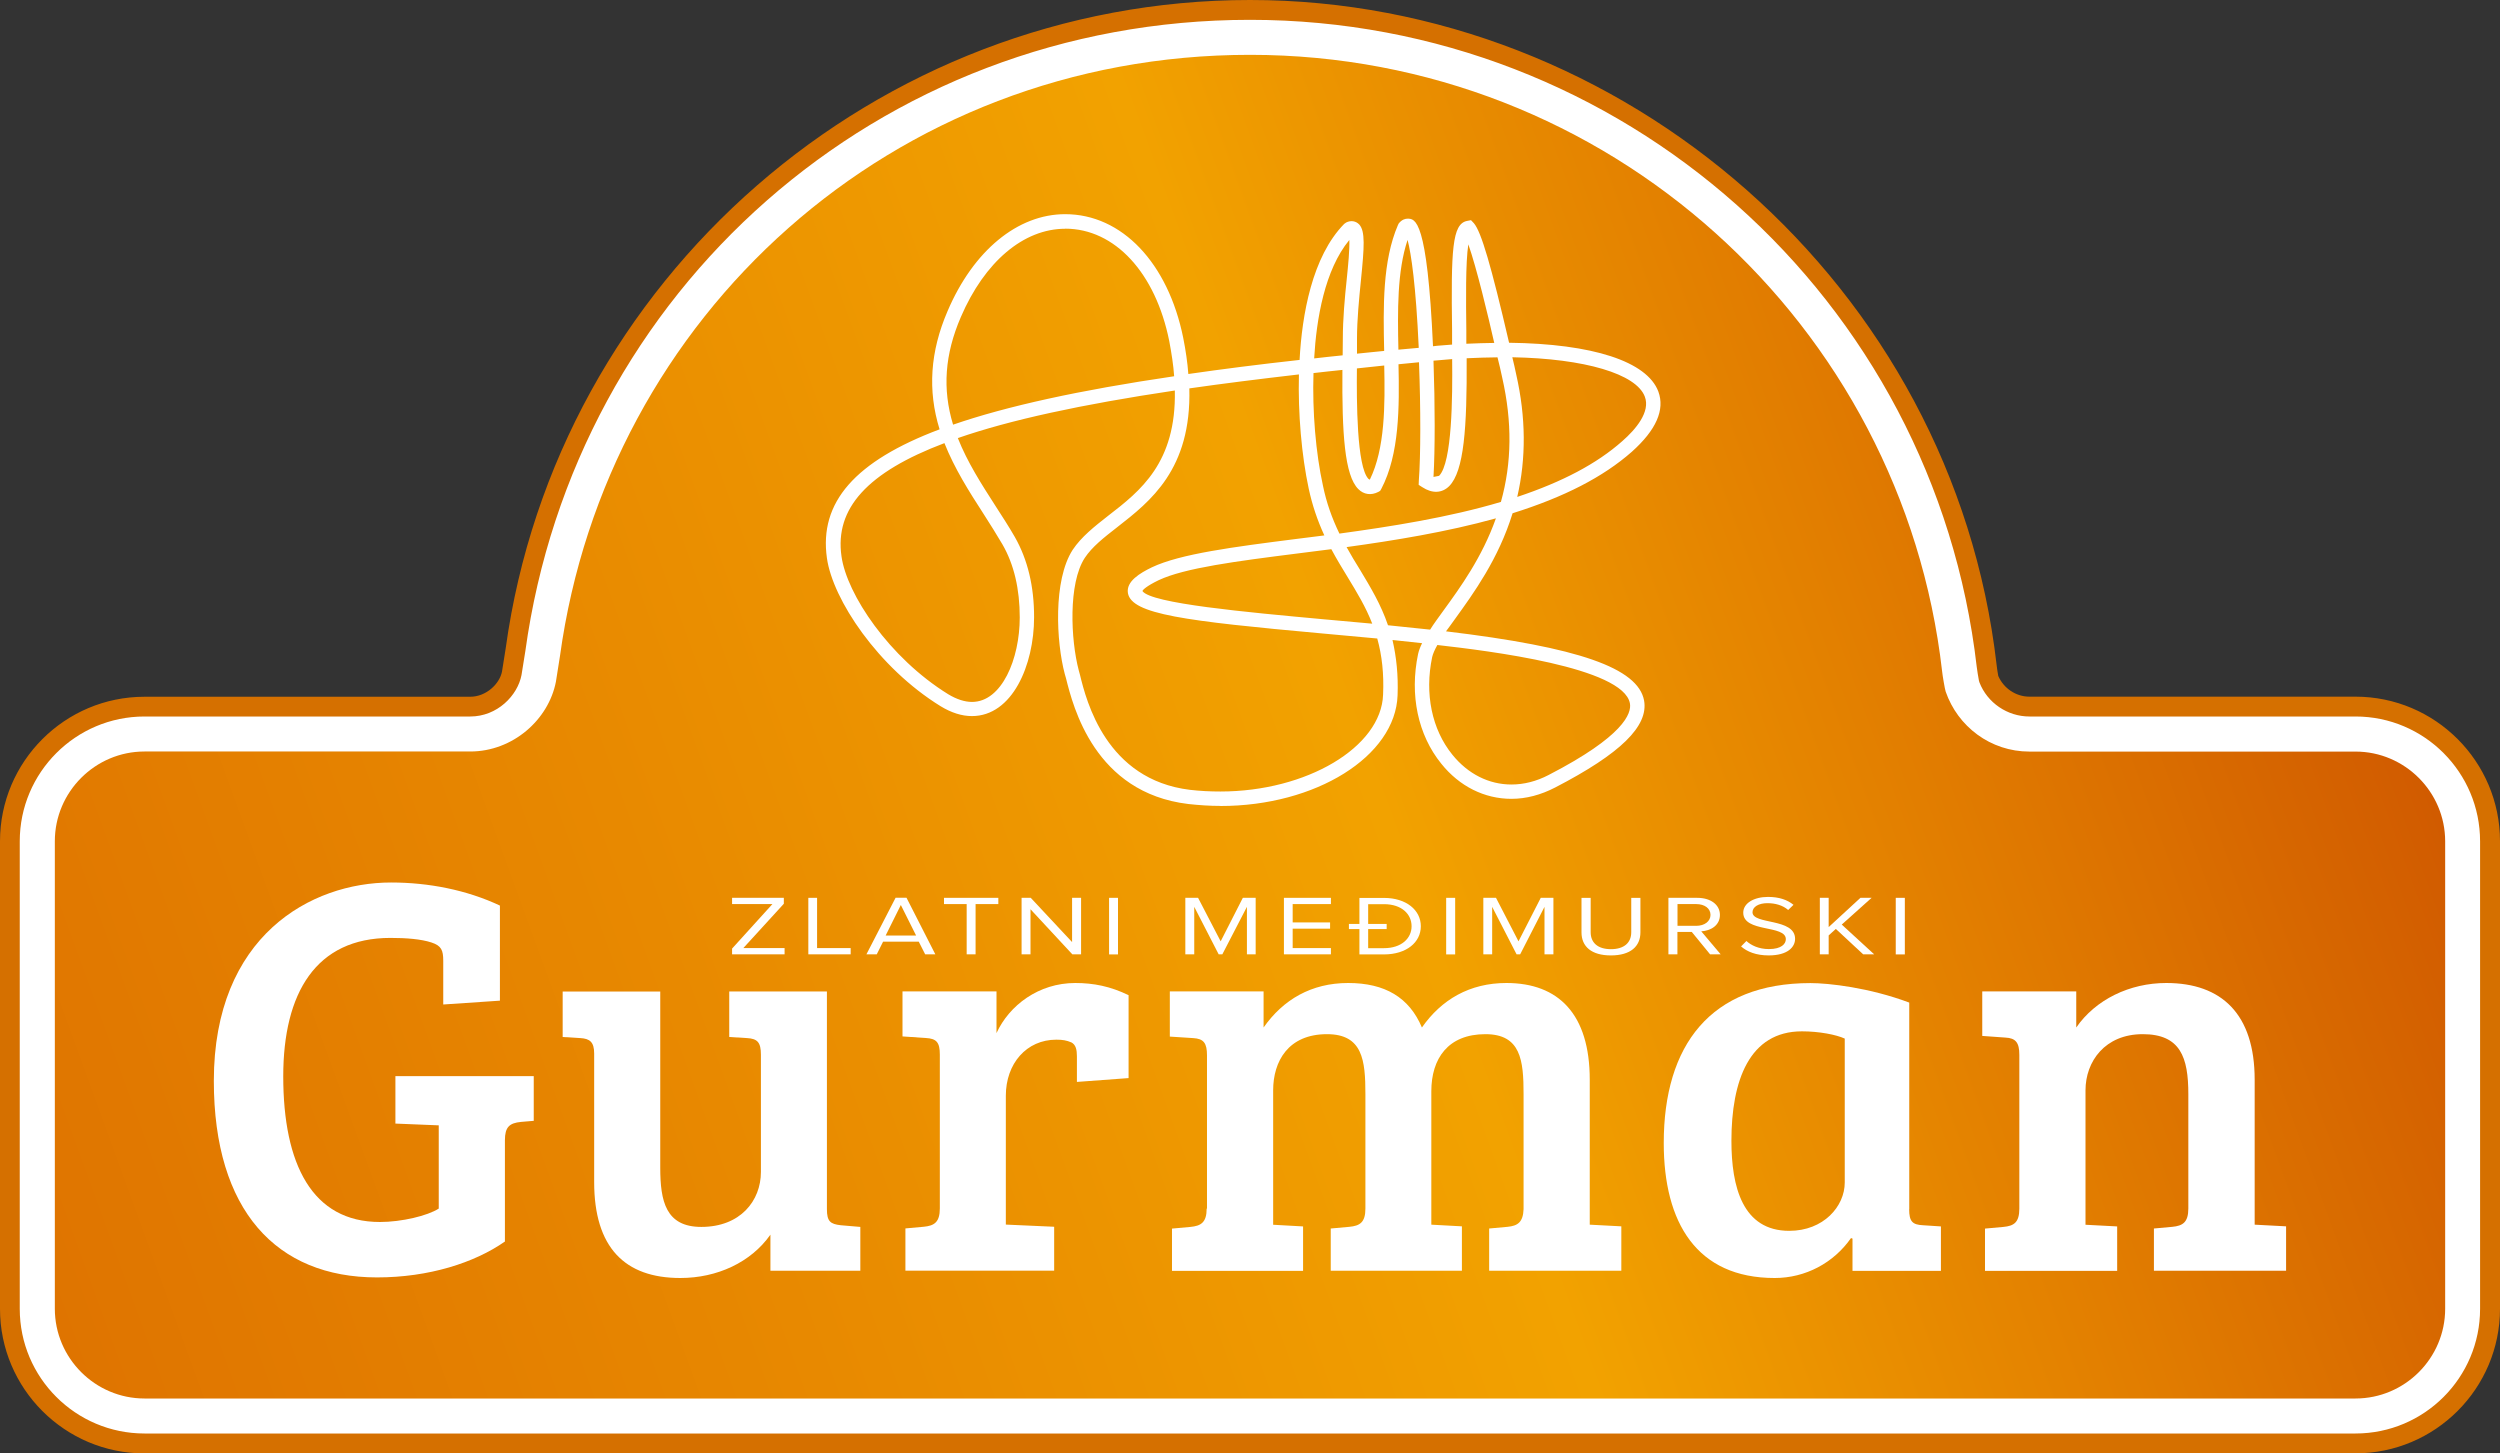
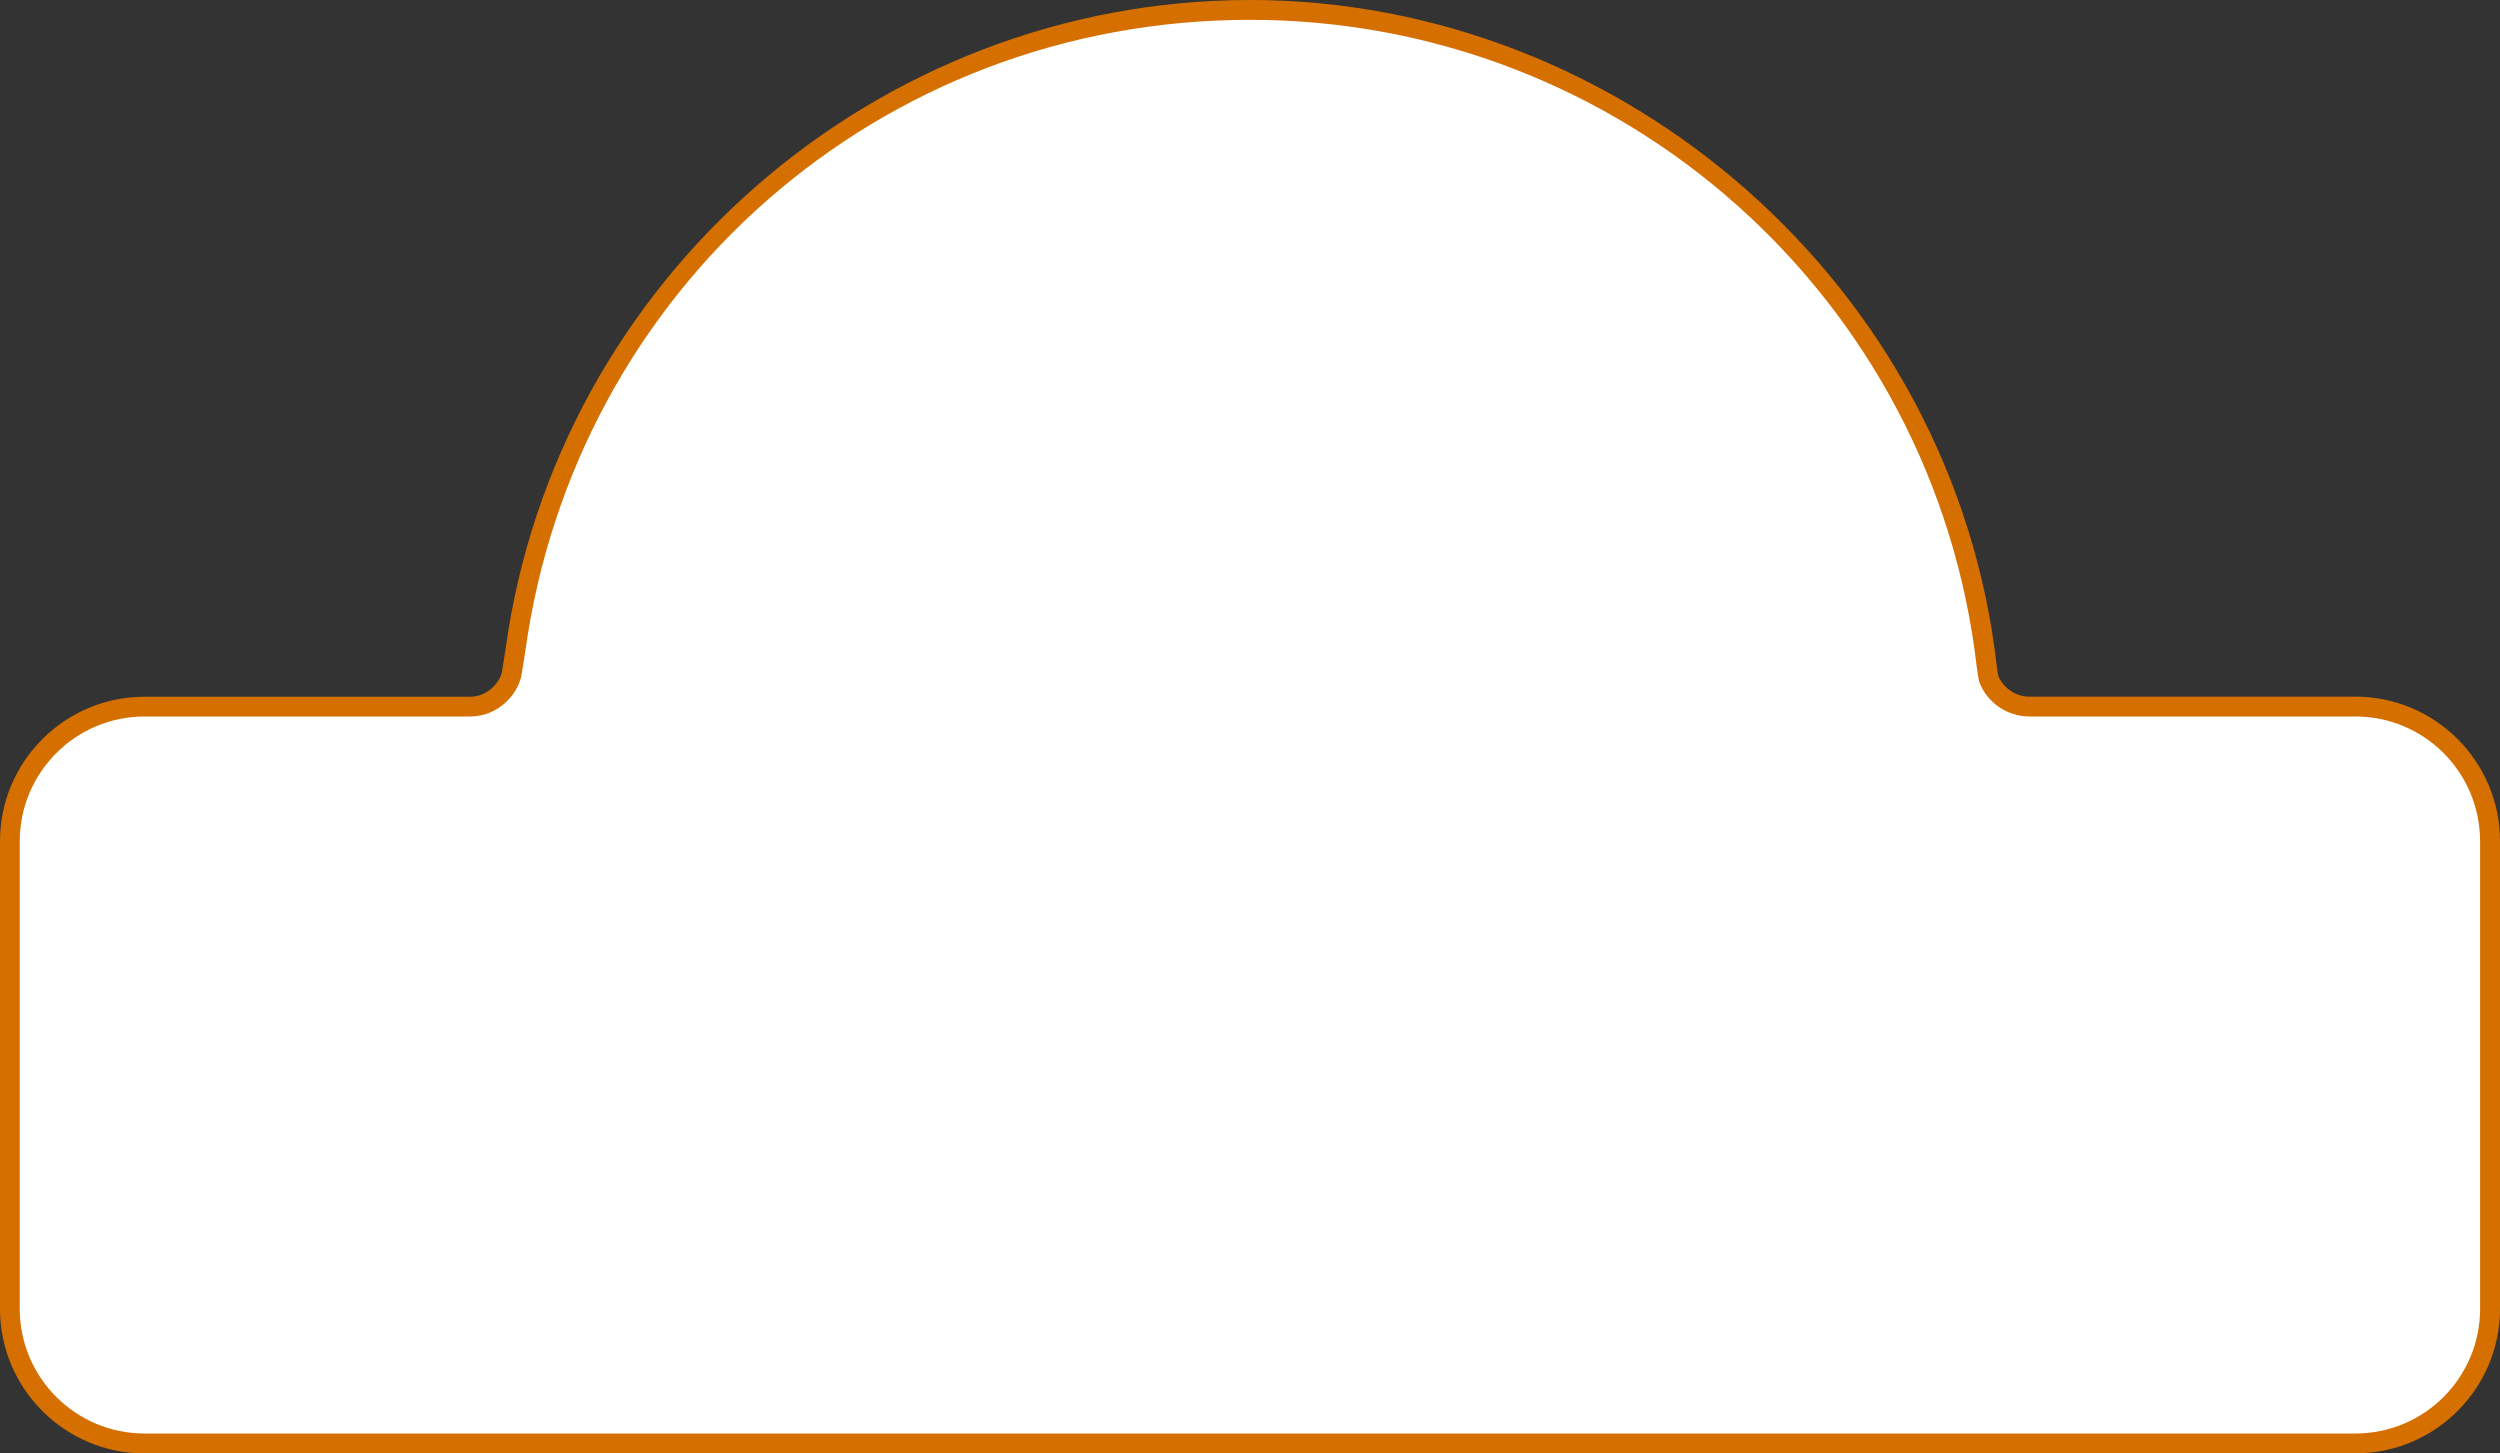
<svg xmlns="http://www.w3.org/2000/svg" id="Layer_1" viewBox="0 0 300 174.41">
  <rect x="0" y="0" width="300" height="174.41" fill="#333333" stroke="none" />
  <defs>
    <style>.cls-1{fill:url(#linear-gradient);}.cls-1,.cls-2,.cls-3,.cls-4{stroke-width:0px;}.cls-2{fill:#d57000;}.cls-3{clip-rule:evenodd;fill:none;}.cls-4{fill:#fff;}.cls-5{clip-path:url(#clippath);}</style>
    <clipPath id="clippath">
-       <path class="cls-3" d="m293.42,157.06v-56.1c0-5.93-4.85-10.77-10.76-10.77h-39.13c-4.68,0-8.61-3.02-10.05-7.2-.1-.29-.38-1.94-.43-2.46-4.77-41.63-40.13-73.95-83.05-73.95s-77.19,31.39-82.8,72.12c-.04.29-.4,2.51-.49,3.1-.88,4.57-5.18,8.38-10.28,8.38H17.34c-5.91,0-10.76,4.84-10.76,10.77v56.1c0,5.93,4.85,10.77,10.76,10.77h265.32c5.91,0,10.76-4.83,10.76-10.77" />
-     </clipPath>
+       </clipPath>
    <linearGradient id="linear-gradient" x1=".11" y1="141.75" x2="272.61" y2="42.58" gradientUnits="userSpaceOnUse">
      <stop offset="0" stop-color="#df7400" />
      <stop offset=".29" stop-color="#e88900" />
      <stop offset=".59" stop-color="#f2a200" />
      <stop offset=".8" stop-color="#e27e00" />
      <stop offset="1" stop-color="#d15b00" />
    </linearGradient>
  </defs>
  <path class="cls-4" d="m17.34,173.22c-8.91,0-16.14-7.24-16.14-16.16v-56.1c0-8.92,7.23-16.16,16.14-16.16h39.08c2.61,0,4.62-2.08,4.97-3.99.1-.51.4-2.46.46-2.83C67.89,34.19,105.78,1.19,150,1.19s83.22,33.84,88.4,78.72c.03.3.16,1.09.24,1.54.78,2.01,2.71,3.35,4.89,3.35h39.13c8.91,0,16.15,7.24,16.15,16.16v56.1c0,8.92-7.24,16.16-16.15,16.16H17.34Z" />
  <path class="cls-2" d="m282.66,174.41H17.34c-9.56,0-17.34-7.78-17.34-17.35v-56.1c0-9.58,7.78-17.35,17.34-17.35h39.08c1.94,0,3.53-1.56,3.82-3.02.09-.54.39-2.44.44-2.77C66.78,33.45,105.19,0,150,0s84.36,34.29,89.59,79.76c.02.26.12.9.2,1.35.64,1.48,2.11,2.49,3.74,2.49h39.13c9.56,0,17.34,7.78,17.34,17.35v56.1c0,9.57-7.78,17.35-17.34,17.35M17.34,85.98c-8.25,0-14.97,6.71-14.97,14.98v56.1c0,8.26,6.72,14.96,14.97,14.96h265.32c8.25,0,14.95-6.7,14.95-14.96v-56.1c0-8.27-6.7-14.98-14.95-14.98h-39.13c-2.64,0-5.06-1.65-6-4.1l-.06-.21c-.08-.47-.23-1.29-.26-1.63C232.11,35.77,194.62,2.38,150,2.38S68.99,34.95,63.04,78.14c-.05.38-.38,2.35-.46,2.87-.47,2.45-2.9,4.97-6.16,4.97H17.34Z" />
  <g class="cls-5">
    <rect class="cls-1" x="6.58" y="6.57" width="286.84" height="161.26" />
  </g>
  <path class="cls-4" d="m146.45,96.71c-1.3,0-2.58-.09-3.86-.23-11.24-1.35-13.82-11.69-14.67-15.09l-.15-.52c-1.02-3.84-1.41-11.23.95-14.89,1.04-1.56,2.6-2.79,4.26-4.09,3.85-2.97,8.18-6.35,8-15.03-11.25,1.68-19.79,3.54-26.04,5.71,1.14,2.89,2.85,5.55,4.51,8.13.83,1.29,1.62,2.5,2.33,3.74,1.54,2.7,2.32,5.94,2.31,9.63,0,5.76-2.62,11.86-7.46,11.86-1.21,0-2.47-.4-3.75-1.18-7.53-4.64-12.96-12.83-13.65-17.78-.95-6.69,3.35-11.62,13.52-15.45-1.45-4.68-1.13-9.33.95-14.17,3.1-7.28,8.42-11.65,14.12-11.65,6.8,0,12.35,5.84,14.17,14.86.3,1.51.51,2.97.61,4.32,4.09-.59,8.46-1.15,13.35-1.69.29-5.42,1.5-12.39,5.35-16.32l.24-.17c.57-.29,1.17-.18,1.57.24.73.81.61,2.65.2,6.71-.22,2.2-.47,4.71-.47,6.98,0,.52,0,1.14,0,1.81,1.06-.1,2.15-.23,3.26-.33-.12-5.32-.2-10.8,1.65-15.1l.1-.2c.39-.48.79-.57,1.05-.57.92,0,2.37,0,3.06,15.31l.52-.06c.6-.04,1.2-.09,1.77-.14v-1.69c-.13-9.66,0-12.8,1.8-13.15l.47-.09.35.37c.88,1.03,2.06,5.06,4.22,14.34,10.03.12,16.55,2.24,17.91,5.85.81,2.2-.26,4.62-3.19,7.24-3.43,3.02-8.11,5.43-14.3,7.37-1.69,5.49-4.69,9.61-6.89,12.66-.37.54-.77,1.05-1.1,1.51,15.92,1.91,23.04,4.4,23.77,8.3.55,3.08-2.83,6.38-10.67,10.44-1.72.89-3.48,1.36-5.25,1.36-3.23,0-6.24-1.5-8.41-4.21-2.81-3.46-3.82-8.25-2.79-13.17.09-.4.25-.83.48-1.3-1.19-.13-2.36-.25-3.55-.38.47,2.05.7,4.22.61,6.63-.25,7.32-9.8,13.29-21.25,13.29m-3.74-50.11c.26,9.72-4.68,13.55-8.65,16.65-1.62,1.26-3.02,2.36-3.9,3.69-1.99,3.06-1.69,9.81-.72,13.49l.15.55c.76,3.12,3.14,12.57,13.2,13.79,1.21.14,2.42.2,3.65.2,10.34,0,19.31-5.32,19.52-11.63.11-2.47-.13-4.69-.7-6.73-2.23-.2-4.44-.41-6.64-.61-16.52-1.5-22.81-2.3-23.28-4.83-.24-1.41,1.44-2.41,2.89-3.11,3.4-1.61,9.81-2.44,17.18-3.38,1.16-.15,2.31-.3,3.5-.44-.85-1.85-1.45-3.65-1.87-5.59-.86-4-1.3-9.06-1.18-13.73-4.82.56-9.13,1.1-13.17,1.68Zm29.77,30.78c-.33.58-.54,1.07-.63,1.46-.92,4.39-.04,8.68,2.43,11.72,1.87,2.31,4.38,3.57,7.08,3.57,1.5,0,3-.38,4.46-1.14,9.03-4.66,9.98-7.4,9.76-8.6-.8-4.33-16.97-6.3-23.1-7Zm-59.15-24.22c-9.25,3.5-13.19,7.84-12.36,13.59.63,4.54,5.72,12.17,12.81,16.55,1,.6,1.96.92,2.85.92,3.58,0,5.73-5.16,5.73-10.14,0-3.39-.68-6.35-2.08-8.77-.71-1.21-1.46-2.4-2.28-3.68-1.72-2.66-3.46-5.4-4.68-8.47Zm58.24,22.38h.04c.43-.7,1-1.45,1.6-2.29,2-2.75,4.63-6.37,6.29-11.06-5.89,1.64-12.26,2.67-17.92,3.45.51.93,1.06,1.84,1.61,2.72,1.28,2.13,2.5,4.14,3.36,6.66h0c1.68.17,3.38.35,5.01.52Zm-34.49-4.63c1.01,1.5,12.48,2.54,21.72,3.39,1.92.17,3.89.35,5.86.53-.78-2.02-1.84-3.75-2.95-5.58-.66-1.08-1.32-2.16-1.96-3.36-1.39.18-2.76.35-4.09.52-7.26.92-13.53,1.73-16.65,3.21-1.48.72-1.87,1.15-1.94,1.29Zm20.53-26.17c-.15,4.6.27,9.61,1.14,13.55.41,1.99,1.05,3.82,1.97,5.73,6.12-.84,13.11-1.93,19.38-3.8,1.32-4.71,1.36-9.6.16-14.9-.18-.81-.35-1.64-.57-2.45-1.2,0-2.44.06-3.7.11.05,8.36-.32,13.54-2.09,15.34-.86.86-2.04.92-3.25.12l-.42-.27.02-.5c.23-3.05.23-8.66.02-14.21-.82.08-1.64.17-2.46.24.11,5.13.12,10.79-2.06,14.95l-.14.24-.22.13c-.87.45-1.76.31-2.4-.34-1.65-1.63-1.97-6.69-1.91-14.3-1.18.13-2.34.24-3.48.38Zm23.86-1.88c.17.69.33,1.4.47,2.08,1.16,5.11,1.2,10.05.12,14.68,5.43-1.81,9.55-3.99,12.59-6.68,1.64-1.43,3.41-3.53,2.72-5.35-1.02-2.74-7.22-4.57-15.9-4.73Zm-18.65,1.33c-.04,3.84-.03,11.81,1.39,13.27l.16.09c1.83-3.73,1.83-8.94,1.73-13.7-1.11.12-2.21.24-3.29.35Zm9.2,13.03l.66-.13c1.57-1.59,1.62-9.48,1.57-14.01-.54.04-1.08.09-1.63.14l-.61.05c.19,5.32.19,10.73,0,13.95Zm-44.2-29.78c-5,0-9.68,3.96-12.53,10.6-1.93,4.48-2.23,8.62-.93,12.91,6.41-2.21,15.11-4.13,26.53-5.81-.09-1.33-.31-2.74-.59-4.23-1.64-8.17-6.52-13.48-12.48-13.48Zm34.08,1.36c-2.94,3.57-3.94,9.45-4.21,14.2,1.1-.12,2.25-.26,3.42-.37,0-.75.02-1.43.02-2,0-2.35.23-4.9.47-7.15.17-1.65.36-3.62.31-4.68Zm5.9,13.15c.8-.08,1.6-.15,2.44-.22-.34-7.51-.91-11.33-1.34-12.95-1.26,3.78-1.2,8.54-1.1,13.18Zm8.16-.71h0c1.16-.04,2.28-.1,3.34-.1-.71-3.15-2.13-9.07-3.11-11.83-.34,2.19-.28,6.79-.24,10.32v1.61Z" />
  <path class="cls-4" d="m60.58,148.99c-3.65,2.55-9.13,4.3-15.34,4.3-12.06,0-19.58-8.02-19.58-23.58,0-17.4,11.65-23.81,21.27-23.81,4.46,0,9.05.88,13.06,2.77v11.41l-6.8.46v-5.24c0-1.27-.22-1.81-1.41-2.2-1.26-.41-3-.55-4.93-.55-8.94,0-12.86,6.6-12.86,16.61,0,10.54,3.46,17.48,11.6,17.48,2.61,0,5.73-.75,7.06-1.61v-9.99h-.05l-5.15-.21v-5.69h16.6v5.36l-1.53.13c-1.39.14-1.93.61-1.93,2.21v12.15Z" />
  <path class="cls-4" d="m103.25,152.49h-10.8v-4.33c-2.34,3.33-6.4,5.2-10.81,5.2-6.67,0-10.34-3.66-10.34-11.52v-15.41c0-1.4-.53-1.79-1.66-1.86l-2.12-.13v-5.46h11.71v21.13c0,4.06.67,7.12,4.93,7.12,4.68,0,7.15-3.13,7.15-6.6v-14.06c0-1.47-.4-1.93-1.67-2l-2.13-.13v-5.46h11.72v26.12c0,1.47.41,1.79,1.67,1.93l2.34.2v5.27Z" />
  <path class="cls-4" d="m112.78,126.56c0-1.47-.39-1.93-1.68-2l-2.8-.19v-5.4h11.28v5c1.53-3.33,5.06-6.01,9.45-6.01,2.21,0,4.21.4,6.4,1.46v9.95l-6.2.46v-3.07c0-.8-.13-1.39-.66-1.67-.59-.25-1.06-.33-1.81-.33-3.58,0-6.06,2.87-6.06,6.73v15.46l5.8.26v5.27h-17.85v-5.07l2.2-.2c1.25-.12,1.93-.53,1.93-2.2v-18.46Z" />
  <path class="cls-4" d="m140.38,118.97h11.25v4.33c2.35-3.35,5.74-5.34,10.15-5.34s7.33,1.73,8.85,5.34c2.34-3.35,5.73-5.34,10.14-5.34,6.26,0,10,3.74,10,11.6v17.4l3.79.2v5.33h-15.86v-5.07l2.2-.2c1.21-.12,1.87-.53,1.93-2.13v-13.8c0-4.06-.33-7.19-4.58-7.19-4.49,0-6.49,2.93-6.49,6.86v16l3.67.2v5.33h-15.74v-5.07l2.22-.2c1.28-.12,1.94-.53,1.94-2.2v-13.73c0-4.06-.33-7.19-4.61-7.19-4.66,0-6.46,3.27-6.46,6.74v16.13l3.59.2v5.33h-15.73v-5.07l2.21-.2c1.26-.12,1.95-.53,1.95-2.2h.04v-18.38c0-1.48-.39-2.01-1.67-2.08l-2.79-.18v-5.4Z" />
  <path class="cls-4" d="m229.1,145.1c0,1.47.38,1.87,1.67,1.93l2.14.14v5.33h-10.61v-3.87l-.18-.06c-2.08,2.98-5.47,4.79-9.15,4.79-9.39,0-13.32-6.66-13.32-16.19,0-11.74,5.6-19.2,17.6-19.2,2.2,0,7.06.54,11.86,2.34v24.79Zm-7.73-20.47c-1.02-.47-3.08-.87-5.14-.87-6.32,0-8.46,5.93-8.46,13.14,0,5.52,1.34,10.8,6.94,10.8,4.12,0,6.66-2.94,6.66-5.8v-17.27Z" />
  <path class="cls-4" d="m237.88,118.97h11.27v4.33c2.32-3.35,6.4-5.34,10.8-5.34,6.66,0,10.61,3.74,10.61,11.6v17.4l3.77.2v5.33h-15.86v-5.07l2.2-.2c1.25-.12,1.93-.53,1.93-2.2v-13.73c0-4.4-.94-7.19-5.47-7.19s-6.87,3.27-6.87,6.74v16.13l3.8.2v5.33h-15.86v-5.07l2.21-.2c1.26-.12,1.91-.53,1.91-2.2v-18.46c0-1.47-.45-2-1.66-2.06l-2.79-.2v-5.33Z" />
  <polygon class="cls-4" points="87.85 114.52 87.85 113.83 92.69 108.49 87.85 108.49 87.85 107.74 94.06 107.74 94.06 108.45 89.2 113.77 94.15 113.77 94.15 114.52 87.85 114.52" />
  <polygon class="cls-4" points="97 114.52 97 107.74 98.05 107.74 98.05 113.77 102.08 113.77 102.08 114.52 97 114.52" />
  <path class="cls-4" d="m111.02,114.52l-.77-1.52h-4.28l-.76,1.52h-1.24l3.5-6.79h1.31l3.46,6.79h-1.23Zm-2.92-5.92l-1.82,3.66h3.65l-1.83-3.66Z" />
  <polygon class="cls-4" points="116 114.52 116 108.49 113.28 108.49 113.28 107.74 119.8 107.74 119.8 108.49 117.07 108.49 117.07 114.52 116 114.52" />
  <polygon class="cls-4" points="128.68 114.52 123.66 109.11 123.66 114.52 122.59 114.52 122.59 107.74 123.69 107.74 128.65 113.05 128.65 107.74 129.73 107.74 129.73 114.52 128.68 114.52" />
-   <rect class="cls-4" x="133.09" y="107.74" width="1.07" height="6.79" />
  <polygon class="cls-4" points="149.63 114.52 149.63 108.82 146.68 114.52 146.24 114.52 143.31 108.82 143.31 114.52 142.24 114.52 142.24 107.74 143.77 107.74 146.48 112.96 149.14 107.74 150.68 107.74 150.68 114.52 149.63 114.52" />
  <polygon class="cls-4" points="154.07 114.52 154.07 107.74 159.71 107.74 159.71 108.49 155.12 108.49 155.12 110.69 159.61 110.69 159.61 111.44 155.12 111.44 155.12 113.77 159.71 113.77 159.71 114.52 154.07 114.52" />
  <path class="cls-4" d="m163.13,114.53v-3.04h-1.26v-.62h1.26v-3.12h2.95c2.68,0,4.42,1.47,4.42,3.4s-1.73,3.38-4.42,3.38h-2.95Zm1.05-3.04v2.29h1.9c2.09,0,3.31-1.18,3.31-2.63s-1.18-2.65-3.31-2.65h-1.9v2.37h2.22v.62h-2.22Z" />
  <rect class="cls-4" x="173.54" y="107.74" width="1.08" height="6.79" />
  <polygon class="cls-4" points="185.34 114.52 185.34 108.82 182.42 114.52 181.99 114.52 179.06 108.82 179.06 114.52 178 114.52 178 107.74 179.52 107.74 182.22 112.96 184.89 107.74 186.41 107.74 186.41 114.52 185.34 114.52" />
  <path class="cls-4" d="m189.78,111.89v-4.15h1.1v4.13c0,1.24.84,2.03,2.43,2.03s2.44-.78,2.44-2.03v-4.13h1.1v4.14c0,1.69-1.19,2.77-3.54,2.77s-3.53-1.08-3.53-2.76" />
  <path class="cls-4" d="m205.21,114.52l-2.2-2.69h-1.72v2.69h-1.08v-6.78h3.46c1.58,0,2.72.8,2.72,2.05s-1.08,1.9-2.24,1.97l2.33,2.76h-1.26Zm.05-4.73c0-.78-.7-1.3-1.72-1.3h-2.24v2.61h2.24c1.02,0,1.72-.55,1.72-1.31Z" />
  <path class="cls-4" d="m208.93,113.57l.64-.65c.55.51,1.48.97,2.69.97,1.54,0,2.04-.64,2.04-1.19,0-1.75-5.11-.76-5.11-3.18,0-1.13,1.27-1.89,2.98-1.89,1.32,0,2.32.35,3.05.95l-.64.62c-.64-.57-1.56-.82-2.49-.82-1.05,0-1.79.44-1.79,1.09,0,1.52,5.11.66,5.11,3.19,0,.97-.86,1.99-3.17,1.99-1.5,0-2.59-.44-3.31-1.08" />
  <polygon class="cls-4" points="223.58 114.52 220.3 111.47 219.44 112.25 219.44 114.52 218.38 114.52 218.38 107.74 219.44 107.74 219.44 111.25 223.25 107.74 224.59 107.74 221.01 110.95 224.9 114.52 223.58 114.52" />
  <rect class="cls-4" x="227.49" y="107.74" width="1.09" height="6.79" />
</svg>